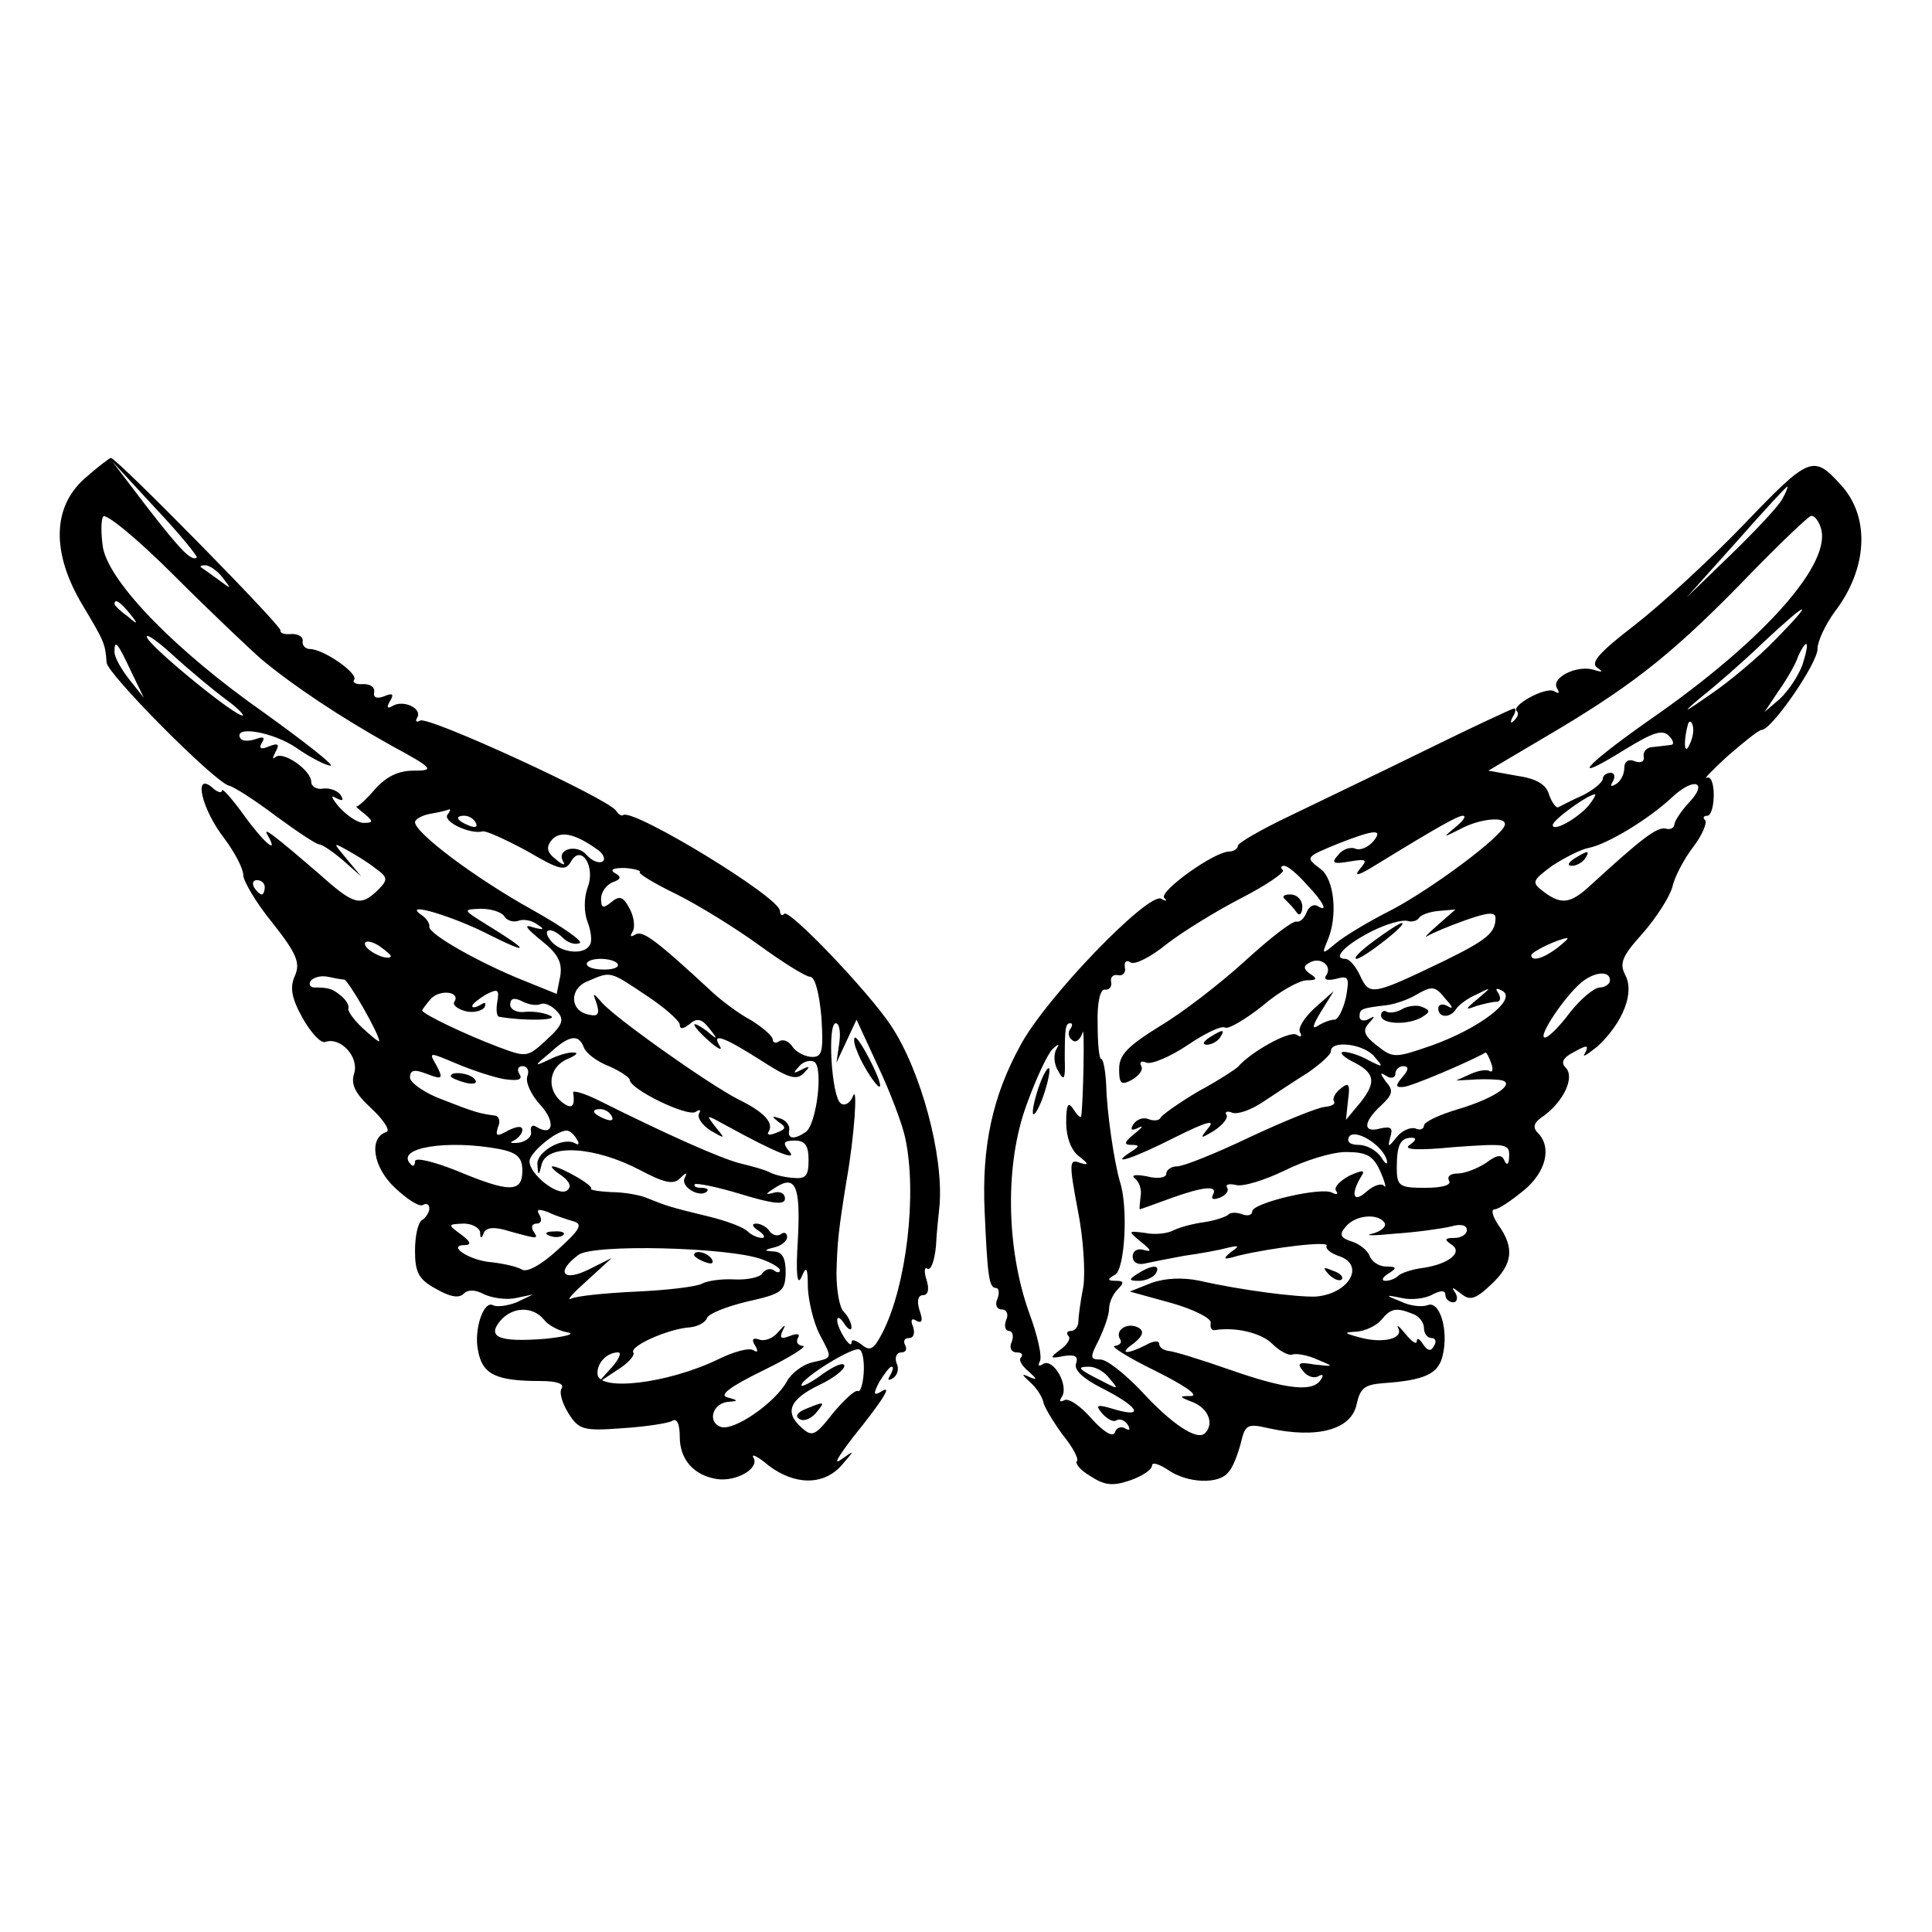
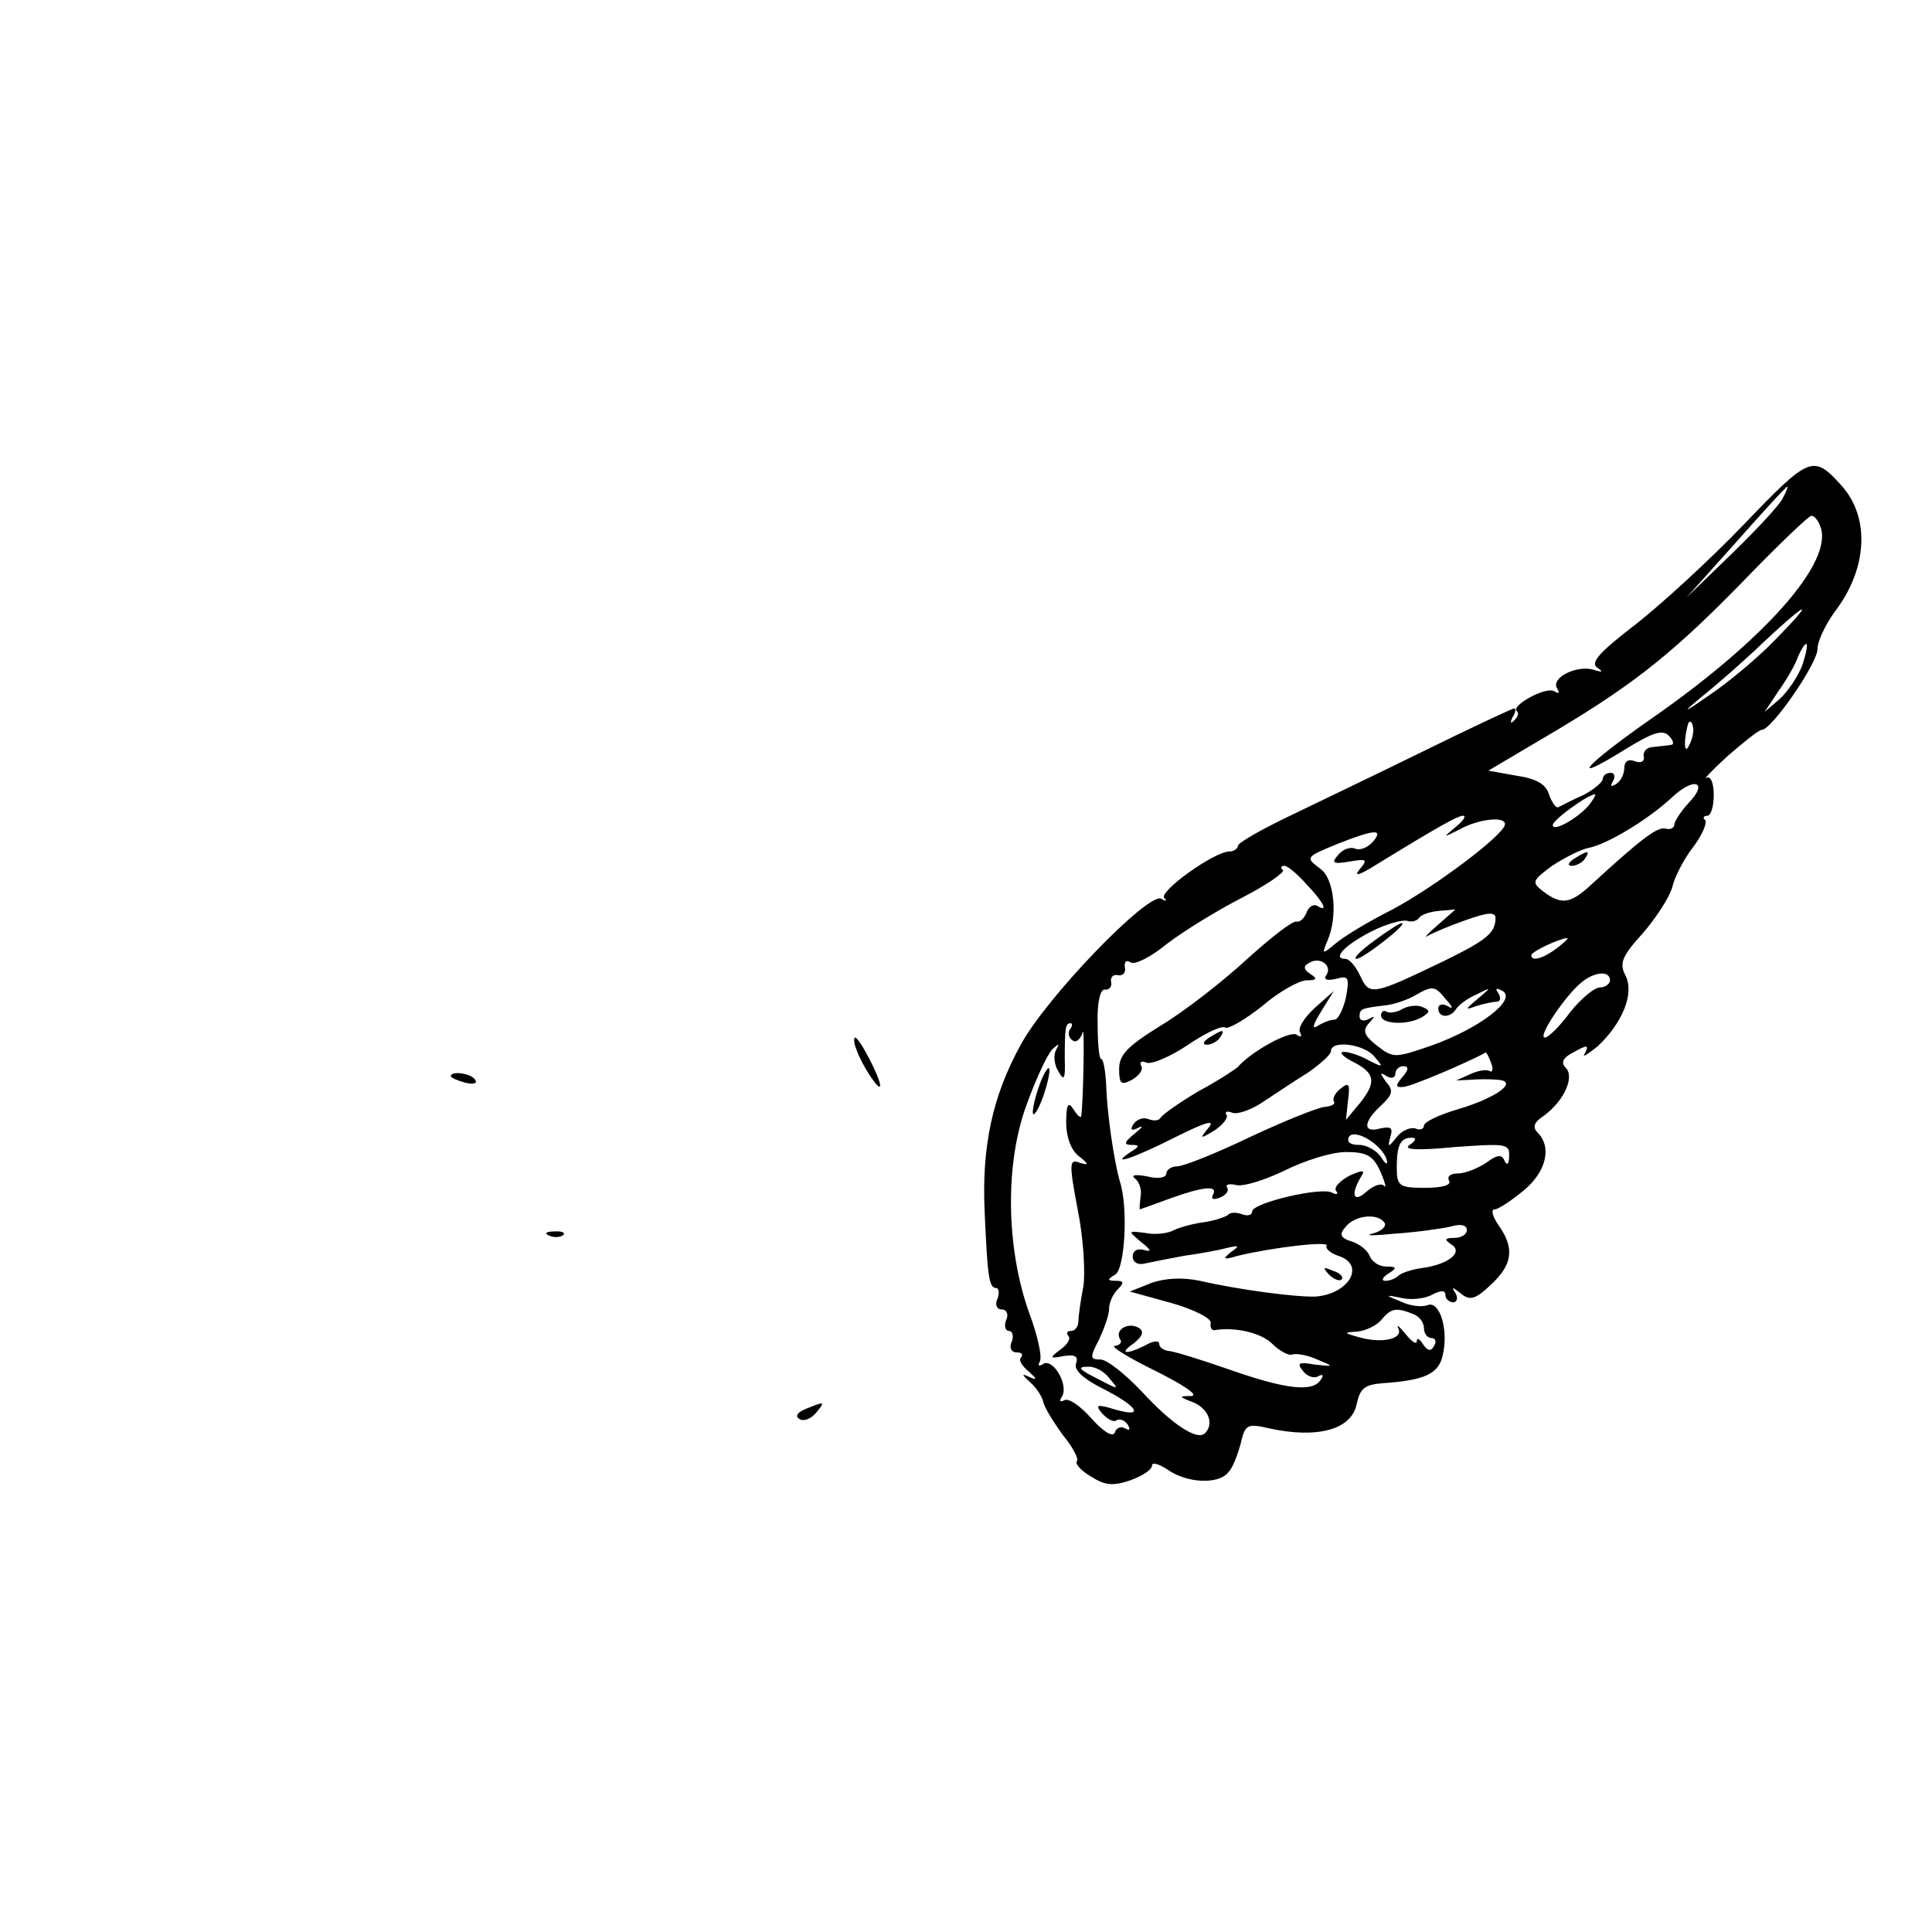
<svg xmlns="http://www.w3.org/2000/svg" version="1.0" width="270pt" height="270pt" viewBox="0 0 270 270" preserveAspectRatio="xMidYMid meet">
  <g transform="translate(0,270) scale(0.1,-0.1)" fill="#000000" stroke="none">
-     <path d="M118 2031 c-45 -40 -46 -104 -3 -176 31 -52 32 -54 34 -81 1 -16 151 -167 171 -172 6 -1 36 -20 65 -42 30 -22 57 -40 61 -40 4 0 19 -10 33 -22 l26 -23 -20 24 c-20 24 -20 24 0 13 11 -6 29 -17 39 -25 18 -13 19 -16 4 -31 -24 -23 -33 -21 -80 21 -65 56 -82 69 -74 56 17 -30 -6 -10 -34 29 -16 22 -30 38 -30 33 0 -4 -7 -2 -14 5 -26 21 -14 -31 17 -71 15 -20 27 -43 27 -52 0 -8 18 -39 41 -67 34 -43 39 -56 31 -74 -7 -16 -5 -30 11 -59 12 -21 26 -36 32 -33 21 7 47 -21 40 -44 -5 -15 1 -28 24 -49 17 -16 27 -31 21 -33 -25 -8 -19 -49 12 -78 17 -16 34 -27 39 -24 5 3 9 1 9 -5 0 -5 -5 -13 -10 -16 -6 -3 -10 -23 -10 -43 0 -30 5 -40 29 -53 19 -11 32 -14 39 -7 6 6 16 6 29 -1 11 -5 31 -8 44 -5 l24 5 -23 -11 c-13 -5 -28 -7 -33 -4 -13 7 -27 -34 -21 -63 6 -34 25 -43 88 -43 22 0 33 -4 29 -10 -4 -6 1 -22 10 -36 14 -22 21 -24 74 -20 33 2 64 7 70 10 7 5 11 -4 11 -22 0 -32 20 -54 52 -59 27 -4 60 15 51 30 -4 6 6 2 21 -11 37 -28 77 -28 102 0 19 22 19 22 -1 8 -11 -8 -3 5 16 30 45 56 57 76 40 65 -10 -6 -11 -3 -2 14 7 11 14 21 17 21 3 0 2 -5 -2 -12 -4 -7 -3 -8 4 -4 6 4 9 13 5 21 -3 8 0 15 7 15 6 0 8 5 5 10 -3 6 -1 10 5 10 7 0 9 7 6 16 -4 9 -2 13 5 8 8 -4 9 1 4 15 -4 13 -2 21 5 21 7 0 9 8 5 21 -4 12 -3 19 1 16 5 -3 10 11 12 31 1 21 4 46 5 57 6 70 -26 189 -68 252 -32 48 -142 163 -149 156 -3 -4 -6 -1 -6 4 0 19 -204 143 -219 134 -2 -2 -7 1 -10 6 -11 17 -263 133 -274 126 -5 -3 -7 -1 -4 4 8 13 -20 26 -35 16 -7 -4 -8 -1 -3 7 6 10 4 12 -8 7 -10 -4 -16 -2 -14 6 1 7 -6 11 -15 11 -10 -1 -16 2 -13 6 6 9 -43 43 -62 43 -6 0 -11 5 -10 11 1 6 -6 10 -15 10 -10 -1 -17 1 -16 5 2 6 -229 241 -237 241 -2 0 -19 -13 -37 -29z m157 -110 c-7 -6 -22 9 -70 71 l-48 63 60 -65 c34 -36 59 -67 58 -69z m90 -142 c43 -36 110 -81 182 -121 59 -32 61 -35 31 -35 -21 0 -38 -8 -54 -26 -12 -14 -24 -25 -26 -24 -2 1 3 -4 11 -10 13 -11 13 -13 -1 -13 -8 0 -23 10 -34 22 -10 12 -13 18 -5 13 10 -5 12 -4 7 4 -4 6 -15 10 -24 9 -9 -2 -17 3 -17 9 0 17 -40 44 -50 35 -5 -4 -4 -1 0 7 6 11 4 13 -9 8 -11 -5 -15 -3 -10 5 5 8 2 9 -9 5 -9 -3 -18 -3 -21 1 -11 19 46 9 78 -13 20 -14 42 -25 48 -25 6 0 -36 33 -93 74 -124 87 -215 181 -225 230 -3 19 -3 39 0 44 3 6 48 -31 99 -82 50 -50 106 -103 122 -117z m-54 114 c13 -17 13 -17 -6 -3 -11 8 -22 16 -24 17 -2 2 0 3 6 3 6 0 17 -8 24 -17z m-130 -50 c13 -16 12 -17 -3 -4 -10 7 -18 15 -18 17 0 8 8 3 21 -13z m134 -120 c17 -12 27 -23 24 -23 -12 0 -123 91 -133 108 -5 9 11 -1 35 -23 24 -22 58 -50 74 -62z m-131 37 l17 -35 -20 25 c-11 14 -21 31 -21 39 0 18 4 14 24 -29z m441 -199 c-5 -10 32 -27 49 -23 4 2 32 -11 62 -27 46 -27 54 -29 62 -15 14 25 35 -7 23 -37 -5 -14 -5 -34 0 -47 5 -13 7 -28 3 -33 -8 -14 -40 -11 -54 6 -14 17 0 21 17 4 6 -6 16 -10 23 -7 6 2 -24 23 -67 47 -79 44 -163 107 -163 122 0 4 10 10 23 12 12 2 23 5 25 6 2 0 1 -3 -3 -8z m40 -11 c3 -6 -1 -7 -9 -4 -18 7 -21 14 -7 14 6 0 13 -4 16 -10z m168 -36 c10 -6 14 -15 9 -18 -5 -3 -15 1 -22 9 -13 16 -43 9 -33 -9 4 -6 -1 -5 -10 3 -13 10 -14 17 -6 27 11 13 31 10 62 -12z m61 -33 c-2 -2 21 -16 52 -31 30 -15 82 -47 115 -71 33 -24 65 -44 71 -44 7 0 13 -23 16 -57 3 -49 1 -56 -15 -55 -10 1 -22 8 -26 15 -5 7 -12 10 -18 7 -5 -4 -9 -2 -9 2 0 5 -14 17 -30 27 -17 9 -41 27 -54 39 -81 75 -98 87 -108 81 -7 -4 -8 -3 -4 4 4 6 2 21 -4 32 -9 17 -14 19 -26 9 -11 -9 -14 -8 -14 5 0 9 7 19 16 23 12 4 13 8 3 13 -7 5 -2 7 14 7 14 -1 24 -4 21 -6z m-524 -21 c0 -5 -2 -10 -4 -10 -3 0 -8 5 -11 10 -3 6 -1 10 4 10 6 0 11 -4 11 -10z m315 -67 c56 -28 55 -22 -2 13 -37 23 -37 23 -11 24 15 0 30 -5 33 -11 4 -6 13 -8 19 -6 7 3 19 1 27 -5 11 -7 9 -8 -6 -4 -14 5 -10 -1 11 -18 24 -19 30 -31 27 -50 l-5 -25 -47 19 c-60 24 -133 65 -131 75 1 4 -4 12 -12 17 -26 19 47 -3 97 -29z m-139 -30 c-6 -6 -36 9 -36 18 0 5 9 4 20 -3 10 -7 18 -14 16 -15z m317 -10 c3 -5 -6 -8 -19 -8 -13 0 -24 3 -24 8 0 4 9 7 19 7 11 0 22 -3 24 -7z m-382 -22 c6 -1 49 -76 49 -86 0 -2 -10 6 -23 18 -13 12 -22 25 -20 28 1 4 -3 11 -10 17 -12 10 -17 12 -38 12 -5 0 -8 4 -5 9 4 5 14 8 24 6 9 -2 20 -4 23 -4z m422 -22 c26 -17 47 -36 47 -41 0 -7 5 -6 14 1 10 9 17 7 27 -6 13 -16 12 -17 -3 -4 -26 19 -22 8 4 -15 12 -10 18 -13 14 -6 -12 19 4 14 56 -19 40 -26 51 -29 61 -19 10 10 9 11 -3 5 -12 -6 -12 -5 -3 5 6 7 16 9 21 6 13 -8 3 -88 -12 -98 -16 -11 -26 -10 -23 3 1 6 -5 14 -13 16 -12 4 -12 3 -2 -5 11 -7 11 -10 -3 -15 -9 -4 -14 -3 -11 1 8 13 -6 28 -43 46 -44 23 -172 114 -190 135 -13 15 -13 14 -7 -2 4 -14 2 -18 -11 -15 -27 5 -28 37 -1 47 32 14 30 14 81 -20z m-268 -9 c-3 -4 4 -10 15 -13 11 -3 23 0 27 5 3 7 1 8 -5 4 -7 -4 -12 -5 -12 -2 0 3 9 10 19 16 17 9 19 7 16 -10 -2 -11 -1 -21 3 -21 34 -6 82 -5 72 1 -7 4 -23 7 -35 6 -12 -2 -22 3 -22 10 0 9 6 10 16 5 9 -5 21 -7 27 -4 6 2 16 -3 23 -11 10 -11 7 -19 -15 -39 -27 -25 -28 -25 -68 -10 -45 17 -106 46 -106 51 0 1 6 9 12 16 13 14 42 10 33 -4z m538 -57 l-4 -28 14 30 14 30 30 -65 c17 -36 34 -81 38 -100 17 -78 2 -207 -32 -273 -12 -23 -17 -26 -29 -16 -8 6 -14 8 -14 3 0 -12 -20 19 -20 31 0 6 5 3 10 -5 5 -8 10 -10 10 -5 0 6 -5 16 -11 22 -6 6 -10 30 -10 54 1 43 3 61 14 129 11 61 16 136 9 118 -4 -10 -12 -14 -17 -10 -13 9 -19 112 -7 112 5 0 7 -12 5 -27z m-357 -7 c3 -8 19 -20 35 -26 16 -7 29 -16 29 -19 0 -13 80 -52 92 -45 6 4 8 3 5 -2 -3 -6 4 -16 16 -24 21 -12 21 -12 7 5 -14 18 -14 18 15 2 71 -39 100 -50 88 -36 -10 12 -8 15 8 15 14 0 19 -7 19 -27 0 -23 -4 -27 -23 -25 -13 1 -27 5 -32 8 -6 3 -23 8 -40 12 -28 7 -104 41 -198 88 -20 10 -37 15 -36 11 3 -20 -2 -24 -16 -13 -22 18 -18 49 8 60 12 5 16 9 9 9 -7 1 -23 -4 -35 -10 -21 -10 -21 -9 2 10 27 25 40 26 47 7z m-112 -44 c20 -3 27 -1 22 7 -4 6 -2 11 4 11 7 0 10 -6 7 -14 -3 -8 5 -26 18 -40 22 -24 18 -45 -5 -31 -6 4 -9 1 -8 -6 2 -7 -6 -14 -17 -16 -11 -1 -14 0 -7 3 6 3 12 10 12 15 0 6 -8 5 -20 -1 -16 -9 -18 -8 -14 5 4 8 1 16 -5 16 -21 3 -26 4 -72 22 -25 9 -46 24 -46 31 0 11 6 12 24 5 21 -8 23 -7 13 12 -11 19 -11 19 27 3 21 -9 51 -19 67 -22z m151 -52 c3 -6 -1 -7 -9 -4 -18 7 -21 14 -7 14 6 0 13 -4 16 -10z m-49 -32 c4 -6 3 -9 -2 -6 -16 10 -54 -11 -53 -29 1 -17 2 -17 6 0 8 29 74 25 137 -8 34 -18 47 -21 56 -12 9 9 11 9 7 1 -7 -12 21 -29 31 -19 3 3 -1 5 -8 5 -7 0 -11 2 -9 5 3 2 32 -4 65 -14 46 -14 61 -15 61 -6 0 7 -7 11 -16 8 -12 -3 -12 -2 2 7 29 19 36 3 32 -73 -3 -47 -1 -65 5 -52 7 17 9 14 9 -15 1 -19 8 -48 16 -64 19 -36 19 -33 -10 -40 -13 -3 -29 -15 -35 -26 -16 -30 -75 -71 -93 -64 -19 7 -11 34 12 35 13 1 13 2 -2 6 -13 3 3 15 50 38 37 18 62 34 55 34 -7 1 -10 5 -7 11 4 6 -1 7 -11 3 -13 -5 -15 -3 -10 8 5 9 3 8 -6 -2 -7 -9 -19 -14 -27 -11 -9 3 -11 0 -6 -8 5 -8 4 -11 -2 -7 -6 4 -28 -2 -50 -13 -71 -34 -167 -45 -168 -20 -1 15 13 30 29 30 5 0 1 -10 -10 -22 l-19 -21 27 18 c15 9 26 21 23 25 -5 9 49 33 79 35 11 1 22 7 24 13 2 6 27 16 56 23 49 11 53 14 54 40 0 20 -4 29 -16 30 -15 1 -15 2 1 6 9 2 17 9 17 14 0 6 -4 8 -9 4 -5 -3 -12 -1 -16 5 -3 5 -12 10 -18 10 -7 0 -6 -4 3 -10 8 -5 10 -10 5 -10 -6 0 -15 4 -20 9 -6 6 -30 15 -55 21 -54 13 -59 15 -84 25 -11 5 -34 9 -52 9 -18 1 -30 3 -28 5 4 4 -43 31 -54 31 -3 0 2 -6 13 -13 12 -9 14 -16 7 -21 -13 -8 -52 23 -52 41 0 12 37 43 52 43 4 0 10 -5 14 -12z m-107 -14 c24 -5 31 -12 31 -30 0 -31 -18 -31 -92 0 -33 13 -58 19 -58 13 0 -6 -3 -8 -6 -4 -23 23 51 35 125 21z m103 -101 c13 -4 8 -12 -23 -40 -23 -21 -43 -32 -50 -27 -7 4 -25 8 -42 10 -30 2 -64 24 -37 24 9 0 8 5 -6 15 -19 14 -18 14 4 15 12 0 22 -6 23 -12 0 -9 2 -10 5 -1 4 8 15 9 37 2 40 -11 40 -11 32 1 -3 6 -1 10 5 10 6 0 8 5 4 12 -5 8 -2 9 12 4 10 -5 26 -10 36 -13z m263 -53 c14 -5 25 -12 25 -15 0 -4 -4 -4 -9 0 -5 3 -12 1 -16 -5 -3 -5 -21 -9 -39 -8 -18 1 -38 -2 -45 -6 -7 -4 -47 -9 -91 -11 -43 -2 -84 -6 -92 -10 -7 -3 3 8 22 25 l35 32 -32 -16 c-36 -18 -47 -4 -15 20 19 16 212 11 257 -6z m-305 -84 c6 -8 21 -16 33 -18 12 -2 -2 -6 -31 -9 -64 -5 -82 2 -63 25 17 20 45 21 61 2z m447 -75 c-1 -16 -5 -27 -8 -25 -4 2 -19 -12 -35 -31 -25 -32 -29 -34 -45 -19 -23 21 -15 39 27 59 19 9 34 21 34 26 0 6 -13 1 -30 -11 -16 -12 -30 -19 -30 -16 0 10 73 55 81 50 5 -2 7 -18 6 -33z" />
    <path d="M1197 1233 c8 -23 33 -60 33 -50 0 11 -29 67 -35 67 -2 0 -2 -8 2 -17z" />
    <path d="M630 1196 c0 -2 9 -6 20 -9 11 -3 18 -1 14 4 -5 9 -34 13 -34 5z" />
-     <path d="M768 973 c7 -3 16 -2 19 1 4 3 -2 6 -13 5 -11 0 -14 -3 -6 -6z" />
-     <path d="M970 946 c0 -2 7 -7 16 -10 8 -3 12 -2 9 4 -6 10 -25 14 -25 6z" />
+     <path d="M768 973 c7 -3 16 -2 19 1 4 3 -2 6 -13 5 -11 0 -14 -3 -6 -6" />
    <path d="M1126 731 c-12 -5 -15 -10 -9 -14 6 -4 16 0 23 8 14 17 13 17 -14 6z" />
    <path d="M2437 1967 c-49 -51 -118 -114 -153 -141 -48 -37 -62 -52 -52 -59 9 -6 8 -7 -5 -3 -23 7 -60 -11 -51 -26 4 -7 3 -8 -4 -4 -12 7 -62 -21 -52 -28 3 -3 1 -8 -4 -13 -5 -5 -6 -3 -2 5 4 6 5 12 2 12 -2 0 -58 -26 -123 -58 -65 -32 -151 -73 -190 -92 -40 -19 -73 -38 -73 -42 0 -4 -6 -8 -12 -8 -21 0 -99 -56 -91 -65 5 -4 2 -5 -4 -1 -18 10 -162 -139 -197 -205 -39 -71 -54 -141 -50 -231 4 -91 6 -108 16 -108 4 0 5 -7 2 -15 -4 -8 -1 -15 6 -15 7 0 10 -7 6 -15 -3 -8 -1 -15 4 -15 5 0 7 -7 4 -15 -4 -8 -1 -15 7 -15 7 0 9 -3 6 -7 -4 -3 1 -12 11 -20 11 -10 12 -12 2 -8 -13 6 -13 5 0 -7 8 -7 16 -19 18 -27 1 -7 14 -28 27 -46 14 -17 23 -34 20 -37 -3 -3 5 -13 19 -21 20 -13 31 -14 55 -6 17 6 31 15 31 21 0 5 10 2 22 -6 27 -19 72 -21 85 -3 6 6 13 25 17 40 6 26 9 28 39 21 68 -15 116 -2 123 34 5 22 11 27 37 29 58 4 77 13 83 38 9 36 -4 78 -21 71 -8 -3 -25 -1 -37 5 -23 9 -23 10 1 5 13 -3 33 -1 43 5 12 6 18 6 18 -1 0 -5 5 -10 11 -10 5 0 7 6 3 13 -6 9 -5 9 8 -1 12 -10 20 -8 42 13 30 28 33 51 10 83 -8 12 -11 22 -5 22 5 0 23 12 40 26 32 26 40 61 20 81 -8 8 -5 15 9 24 28 21 43 54 30 67 -7 7 -4 14 12 22 18 10 21 10 15 -2 -5 -7 3 -2 18 10 35 33 52 75 38 100 -8 16 -4 26 25 58 19 22 37 50 41 64 3 14 16 39 29 56 13 17 20 34 17 38 -4 3 -2 6 3 6 5 0 9 13 9 29 0 16 -4 27 -10 24 -5 -3 8 11 30 31 22 19 43 36 47 36 14 0 78 93 78 113 0 11 11 34 24 52 46 60 50 132 9 177 -39 43 -44 41 -136 -55z m54 36 c-5 -10 -38 -45 -72 -78 l-62 -60 69 77 c38 43 70 78 72 78 1 0 -2 -8 -7 -17z m53 -39 c19 -49 -78 -159 -240 -271 -91 -64 -113 -90 -34 -41 39 24 53 29 62 20 7 -7 8 -13 3 -13 -6 -1 -17 -2 -25 -3 -8 0 -14 -6 -13 -13 2 -7 -4 -10 -12 -7 -9 4 -15 0 -15 -9 0 -9 -5 -19 -12 -23 -7 -4 -8 -3 -4 4 4 7 2 12 -3 12 -6 0 -11 -4 -11 -8 0 -5 -12 -15 -27 -23 -16 -7 -31 -15 -35 -17 -3 -2 -9 6 -13 17 -4 15 -18 23 -46 27 l-39 7 98 58 c110 66 165 110 272 221 41 42 78 77 81 77 4 1 10 -6 13 -15z m-63 -158 c-24 -25 -65 -59 -90 -76 -40 -28 -42 -28 -12 -3 19 15 58 49 85 75 64 60 74 62 17 4z m38 -35 c-6 -16 -20 -37 -32 -48 l-21 -18 20 30 c12 17 24 38 27 48 4 9 9 17 11 17 3 0 0 -13 -5 -29z m-153 -96 c-1 -8 -5 -17 -8 -21 -5 -4 -4 16 1 34 3 9 9 -1 7 -13z m-6 -97 c-11 -12 -20 -26 -20 -30 0 -5 -6 -8 -12 -6 -12 3 -34 -14 -105 -79 -28 -26 -41 -28 -66 -9 -17 13 -16 15 12 36 17 11 40 23 51 25 26 5 84 40 117 71 31 29 51 21 23 -8z m-140 -4 c-17 -19 -50 -37 -50 -27 0 7 48 42 59 43 2 0 -2 -7 -9 -16z m-186 -30 c-18 -15 -18 -15 6 -3 27 15 66 19 63 6 -4 -16 -99 -87 -157 -118 -34 -17 -70 -39 -80 -48 -18 -15 -19 -15 -11 4 15 34 10 87 -10 101 -21 16 -21 16 25 35 51 20 64 21 49 3 -7 -8 -18 -13 -25 -10 -7 3 -18 -1 -24 -9 -10 -11 -7 -13 16 -9 24 4 26 3 14 -11 -9 -11 0 -8 24 7 88 54 112 67 120 68 6 0 1 -7 -10 -16z m-208 -80 c24 -25 31 -40 15 -30 -5 3 -12 -1 -15 -9 -3 -8 -9 -14 -14 -13 -5 2 -37 -23 -71 -54 -35 -32 -88 -73 -120 -92 -45 -28 -57 -40 -57 -60 0 -21 3 -23 18 -15 10 6 16 14 13 19 -3 6 0 8 7 5 7 -3 33 8 57 24 25 17 48 28 53 25 4 -3 28 11 52 30 23 20 52 36 62 36 14 0 16 2 5 9 -9 6 -10 11 -2 15 15 10 33 -3 25 -16 -5 -7 0 -9 13 -6 18 5 19 2 14 -26 -4 -17 -11 -31 -16 -31 -6 0 -16 -4 -24 -9 -8 -5 -6 2 5 20 l18 29 -27 -24 c-14 -13 -24 -28 -20 -34 3 -6 1 -7 -5 -3 -10 6 -64 -24 -82 -45 -3 -3 -27 -19 -55 -34 -27 -16 -51 -33 -53 -37 -2 -4 -9 -5 -17 -2 -7 3 -16 0 -21 -7 -5 -8 -3 -10 7 -5 8 4 5 0 -5 -8 -15 -12 -16 -16 -5 -16 12 0 12 -2 -1 -10 -32 -21 6 -8 63 21 42 21 56 25 46 13 -13 -16 -12 -16 8 -4 12 8 20 18 17 22 -3 4 1 6 8 3 7 -3 27 4 43 15 17 11 45 30 63 41 17 12 32 25 32 30 0 16 47 10 61 -8 13 -15 12 -15 -8 -5 -12 7 -28 12 -35 12 -7 0 -2 -6 11 -13 33 -16 35 -29 12 -58 l-20 -24 3 28 c3 22 1 25 -10 16 -8 -6 -12 -14 -10 -18 3 -4 -3 -7 -13 -8 -10 -1 -57 -20 -104 -42 -48 -23 -93 -41 -102 -41 -8 0 -15 -5 -15 -10 0 -6 -12 -8 -27 -4 -16 3 -23 2 -17 -3 6 -4 10 -16 8 -25 -1 -10 -2 -18 -1 -18 1 0 20 7 42 15 47 17 68 19 60 5 -3 -6 1 -7 9 -4 9 3 14 10 11 14 -3 5 3 6 12 4 10 -3 41 7 68 20 28 14 66 26 86 26 29 0 38 -5 48 -27 7 -16 9 -25 5 -20 -4 4 -15 0 -25 -9 -18 -16 -22 -3 -6 23 5 8 1 8 -17 0 -13 -7 -22 -16 -19 -21 4 -5 1 -6 -5 -3 -14 9 -112 -14 -112 -26 0 -5 -6 -7 -14 -4 -8 3 -17 3 -20 -1 -4 -3 -19 -8 -33 -10 -15 -2 -34 -7 -42 -11 -9 -5 -27 -7 -41 -4 -24 3 -24 3 -5 -13 14 -11 15 -14 4 -11 -9 3 -16 -1 -16 -9 0 -8 7 -12 16 -10 9 2 34 7 56 11 22 3 49 8 60 11 17 4 18 3 5 -6 -12 -10 -10 -11 10 -5 50 12 129 21 124 14 -2 -4 5 -10 16 -14 39 -12 16 -53 -31 -57 -27 -1 -105 9 -162 22 -24 5 -48 4 -68 -3 l-30 -12 58 -16 c32 -9 57 -22 55 -28 -1 -6 1 -10 5 -10 30 5 66 -4 81 -19 10 -10 23 -17 28 -15 6 2 22 -1 35 -7 24 -10 24 -10 -4 -7 -22 4 -25 2 -16 -9 6 -8 16 -11 22 -7 6 3 7 1 3 -5 -11 -18 -48 -14 -128 14 -40 14 -79 26 -85 26 -7 1 -13 5 -13 10 0 5 -9 4 -19 -2 -28 -14 -38 -12 -16 3 12 10 14 16 7 21 -15 9 -34 -2 -27 -15 4 -5 0 -9 -7 -10 -7 0 18 -16 57 -35 38 -19 61 -34 50 -35 -18 0 -18 -1 3 -9 21 -9 29 -30 16 -43 -11 -11 -47 13 -89 59 -23 24 -48 44 -57 44 -15 0 -15 3 -2 28 7 15 14 34 14 43 0 8 5 20 12 27 9 9 9 12 -2 12 -13 0 -13 2 -1 9 13 9 18 94 6 130 -8 28 -18 95 -19 134 -1 20 -4 37 -7 37 -3 0 -5 22 -5 49 -1 31 4 49 10 48 6 -1 10 4 9 10 -2 7 3 12 10 10 6 -1 11 4 9 11 -1 8 2 11 8 7 6 -4 29 8 51 26 22 17 69 46 104 64 35 18 61 36 58 39 -4 3 -3 6 2 6 4 0 18 -11 31 -26z m183 -57 c-14 -12 -20 -19 -14 -15 7 4 30 14 53 22 31 11 42 12 42 3 0 -21 -13 -31 -72 -60 -100 -48 -104 -49 -117 -21 -6 13 -15 24 -21 24 -19 0 0 20 38 39 20 10 42 16 49 14 6 -2 13 0 16 4 3 5 16 9 28 10 l23 2 -25 -22z m167 -32 c-20 -15 -36 -19 -36 -10 0 5 38 23 50 24 3 0 -4 -6 -14 -14z m74 -45 c0 -5 -7 -10 -14 -10 -8 0 -27 -16 -42 -35 -14 -19 -30 -35 -35 -35 -11 0 28 58 51 77 18 15 40 17 40 3z m-229 -27 c10 -11 10 -14 2 -9 -7 4 -13 2 -13 -3 0 -14 17 -14 25 -1 3 5 16 15 28 20 22 11 22 11 2 -6 -18 -15 -18 -16 -2 -10 10 3 23 6 28 6 6 0 7 5 3 12 -5 7 -3 8 6 3 20 -12 -32 -52 -99 -76 -52 -18 -54 -18 -77 0 -18 14 -20 21 -11 31 9 10 9 11 0 6 -7 -4 -13 -2 -13 3 0 11 2 12 36 16 11 1 29 7 40 13 26 15 29 15 45 -5z m-526 -42 c-3 -5 -1 -12 4 -15 5 -4 11 2 14 11 3 14 1 -97 -2 -117 -1 -3 -6 2 -11 10 -7 11 -10 7 -10 -19 0 -20 7 -39 18 -47 14 -11 14 -13 1 -9 -15 6 -15 -1 -3 -65 8 -39 11 -88 8 -108 -4 -20 -7 -43 -7 -49 0 -7 -5 -13 -10 -13 -6 0 -7 -3 -4 -7 4 -3 -1 -12 -11 -19 -16 -12 -15 -13 5 -9 15 2 20 0 17 -10 -4 -9 9 -21 34 -34 52 -26 63 -43 21 -31 -26 8 -29 7 -19 -5 7 -8 16 -13 20 -10 5 3 12 0 16 -6 4 -7 3 -9 -4 -5 -5 3 -12 1 -14 -6 -3 -7 -16 1 -33 20 -15 17 -32 29 -38 25 -6 -3 -7 -1 -3 5 10 16 -12 54 -26 46 -6 -4 -8 -3 -5 3 4 6 -3 37 -15 69 -32 90 -34 208 -3 291 13 36 29 70 36 77 9 8 10 8 5 -1 -4 -7 -3 -21 3 -30 8 -15 10 -11 9 17 0 44 1 50 8 50 3 0 3 -4 -1 -9z m589 -47 c3 -8 2 -13 -2 -11 -4 3 -16 1 -27 -4 l-20 -9 20 1 c11 1 28 1 38 0 30 -2 -1 -25 -55 -41 -27 -8 -48 -18 -48 -23 0 -5 -6 -7 -12 -4 -7 2 -19 -3 -26 -12 -12 -15 -13 -15 -9 0 4 13 1 15 -14 12 -25 -7 -24 9 1 32 16 15 18 21 7 33 -9 13 -9 14 1 8 6 -4 12 -2 12 3 0 6 5 11 11 11 8 0 8 -5 -1 -15 -10 -12 -10 -15 1 -14 10 0 92 35 115 48 1 1 5 -6 8 -15z m-146 -135 c2 -8 -2 -6 -8 4 -6 9 -20 17 -31 17 -12 0 -17 4 -14 11 8 13 47 -11 53 -32z m32 21 c-10 -7 11 -8 63 -3 71 5 77 5 76 -13 0 -11 -3 -13 -6 -7 -4 10 -10 10 -26 -2 -12 -8 -30 -15 -40 -15 -10 0 -15 -4 -12 -10 4 -6 -9 -10 -33 -10 -36 0 -40 2 -40 28 0 32 5 42 21 42 7 0 6 -4 -3 -10z m-35 -109 c3 -5 -5 -12 -17 -15 -13 -3 2 -3 32 0 30 2 65 7 78 10 13 4 22 2 22 -5 0 -6 -8 -11 -17 -11 -14 0 -15 -2 -5 -9 18 -11 -4 -28 -40 -33 -15 -2 -30 -7 -34 -11 -4 -4 -12 -7 -18 -7 -6 0 -4 5 4 10 13 8 12 10 -3 10 -10 0 -20 7 -23 15 -3 8 -15 17 -25 20 -16 5 -18 10 -8 21 13 16 45 19 54 5z m39 -127 c9 -3 16 -12 16 -20 0 -8 5 -14 11 -14 5 0 7 -5 3 -11 -4 -8 -9 -7 -15 2 -5 8 -9 10 -9 5 0 -6 -7 -1 -16 10 -8 10 -13 14 -10 8 8 -15 -22 -22 -54 -13 -22 6 -23 7 -4 8 12 1 27 8 34 16 14 17 21 18 44 9z m-423 -91 c13 -15 12 -15 -11 -3 -34 17 -36 20 -18 20 9 0 22 -7 29 -17z" />
    <path d="M2200 1500 c-9 -6 -10 -10 -3 -10 6 0 15 5 18 10 8 12 4 12 -15 0z" />
-     <path d="M1796 1443 c5 -5 12 -12 16 -18 4 -6 8 -2 8 8 0 9 -7 17 -17 17 -9 0 -12 -3 -7 -7z" />
    <path d="M1690 1250 c-9 -6 -10 -10 -3 -10 6 0 15 5 18 10 8 12 4 12 -15 0z" />
-     <path d="M1590 920 c-13 -8 -13 -10 2 -10 9 0 20 5 23 10 8 13 -5 13 -25 0z" />
    <path d="M1857 919 c7 -7 15 -10 18 -7 3 3 -2 9 -12 12 -14 6 -15 5 -6 -5z" />
    <path d="M1920 1385 c-19 -14 -30 -25 -24 -25 10 1 73 50 63 50 -3 0 -20 -11 -39 -25z" />
    <path d="M1960 1290 c-8 -5 -18 -6 -22 -4 -4 3 -8 0 -8 -5 0 -13 39 -14 58 -2 11 7 11 9 -1 14 -7 3 -20 1 -27 -3z" />
    <path d="M1451 1179 c-6 -18 -9 -34 -7 -36 2 -2 9 10 15 28 6 18 9 34 7 36 -2 2 -9 -10 -15 -28z" />
  </g>
</svg>